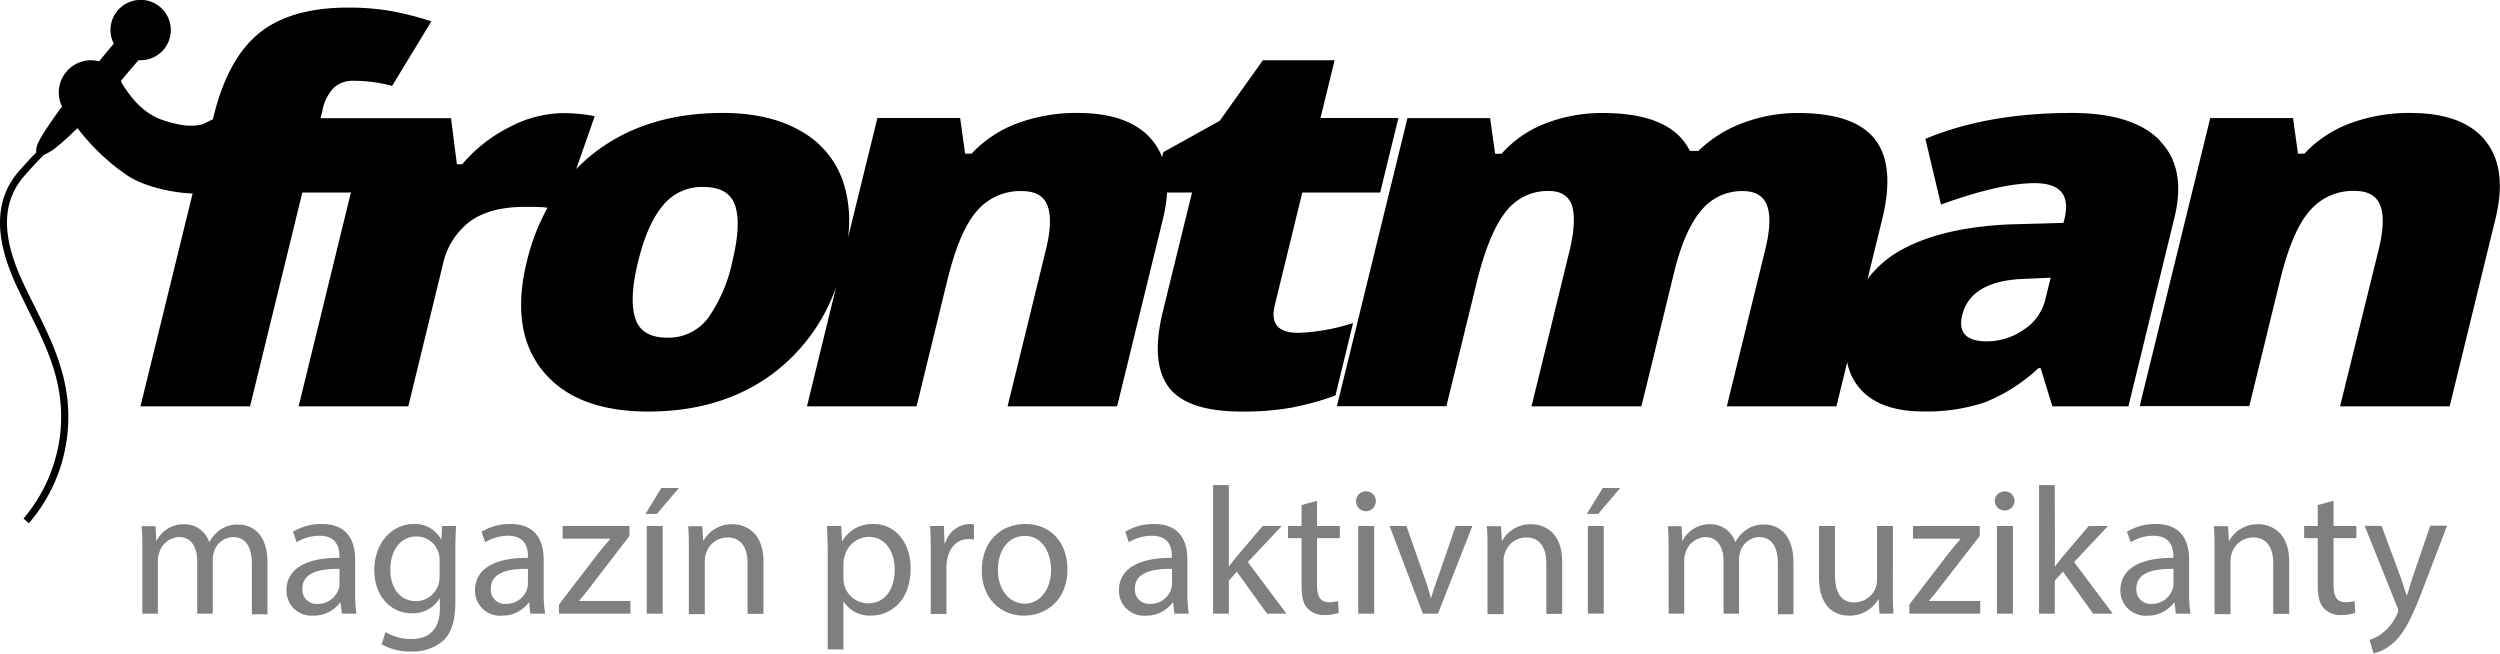
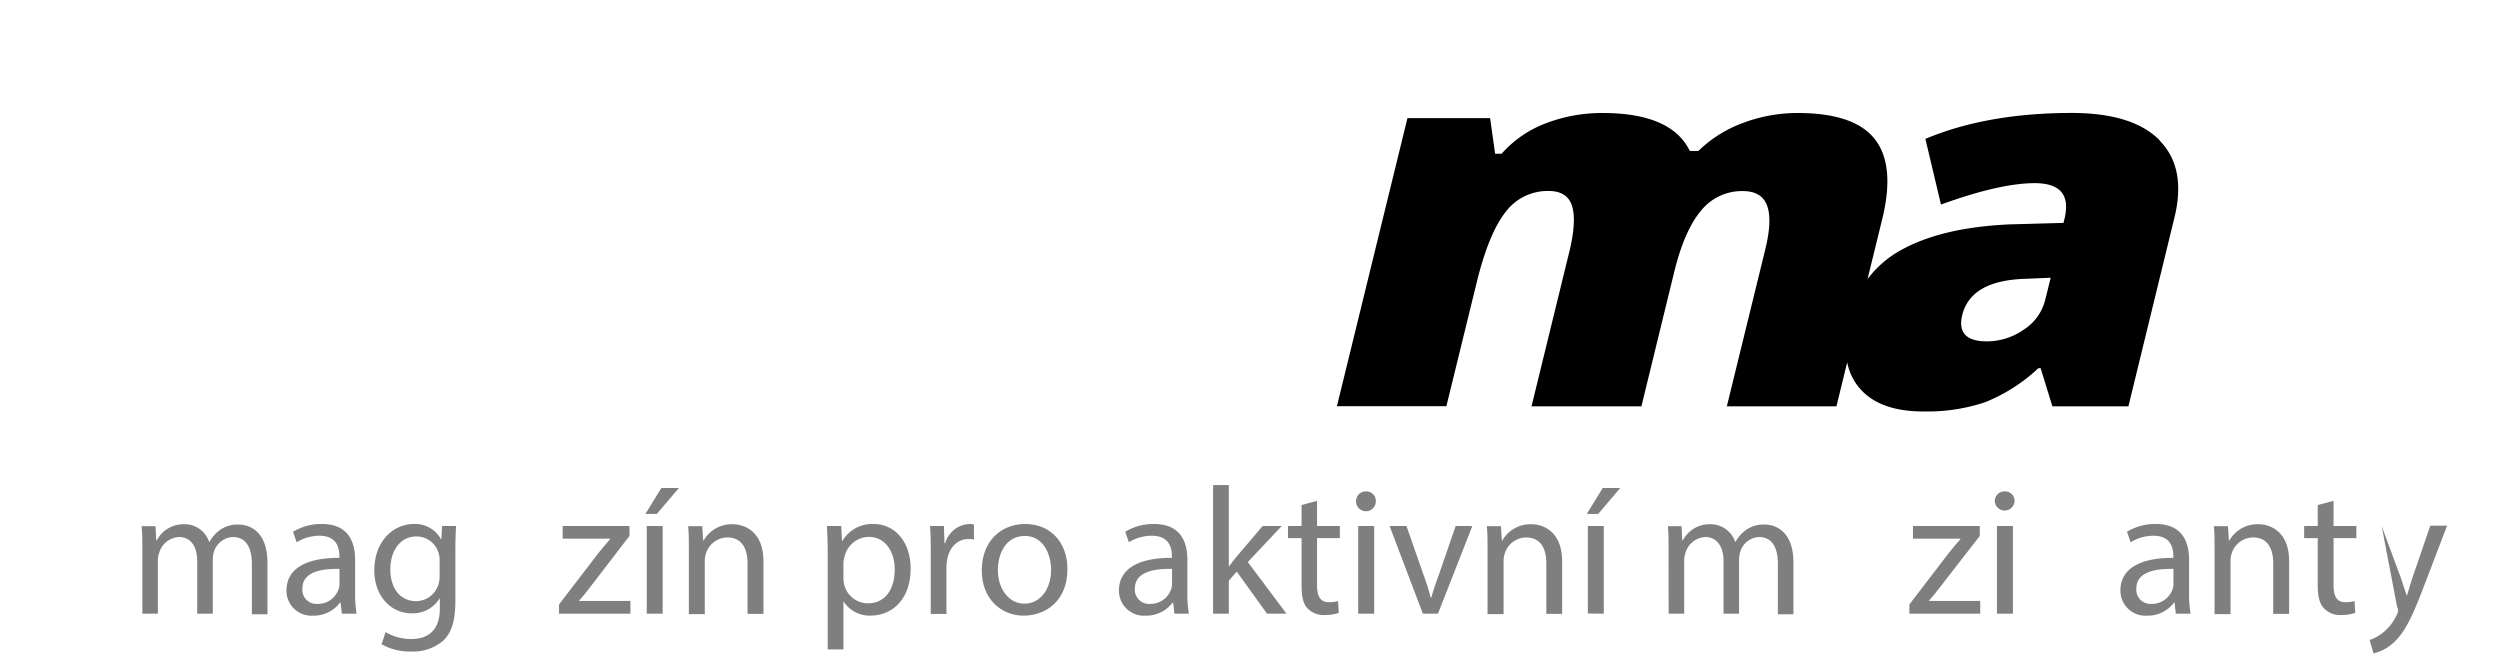
<svg xmlns="http://www.w3.org/2000/svg" viewBox="0 0 425.2 111.18">
  <defs>
    <style>.cls-1{fill:#7f7f80;}</style>
  </defs>
  <g id="Vrstva_2" data-name="Vrstva 2">
    <g id="Layer_1" data-name="Layer 1">
-       <path d="M220.71,56.6q-5.06,0-3.88-4.75l4.66-19.1h13.25l3.1-12.68H224.59l2.4-9.82h-12.2l-7.34,10.3-9.59,5.33-.21.84a10.71,10.71,0,0,0-1.62-2.8q-3.83-4.71-12.79-4.71a28.83,28.83,0,0,0-10.12,1.73,20.34,20.34,0,0,0-7.88,5.2h-1.09l-.85-6.07H149.23l-5,20.37a21.62,21.62,0,0,0-.77-9.35,15.58,15.58,0,0,0-7.27-8.81q-5.35-3.08-13.31-3.07-12.89,0-21.62,6.64A28.73,28.73,0,0,0,98,28.76l3.15-9-1-.18a28.12,28.12,0,0,0-4.54-.34,20,20,0,0,0-9,2.4,25.4,25.4,0,0,0-8,6.3h-.9l-1-7.84H54.52l.32-1.29a7.7,7.7,0,0,1,1.92-3.88,4.79,4.79,0,0,1,3.42-1.19,25,25,0,0,1,6.51.87L73.37,3.63a51.89,51.89,0,0,0-7.26-1.82,42.54,42.54,0,0,0-6.9-.52q-9.65,0-15,4.24T36.41,19.47l-.2.82-1.73.84c-2,.53-4,.17-6.51-.61-3.4-1.05-5.6-3.69-7.29-6.45,0-.11-.08-.22-.12-.33,1.3-1.53,2.66-3.13,3-3.5l.37,0a5.13,5.13,0,1,0-5.14-5.13,5.07,5.07,0,0,0,.57,2.32c-.58.67-1.54,1.82-2.51,3a5.35,5.35,0,0,0-1.34-.18A5.48,5.48,0,0,0,10,15.74a5.41,5.41,0,0,0,.55,2.38c-1.09,1.45-2,2.79-2.81,4C6.38,24.19,6,25.3,6.19,25.89c-.65.67-1.57,1.64-2.83,3.06-4.28,4.8-4.46,11.2-.59,19.57.65,1.4,1.35,2.8,2,4.15C8,59.16,11.08,65.29,10.27,73.5A26.93,26.93,0,0,1,4,88.19L4.9,89a27.57,27.57,0,0,0,6.59-15.41c.84-8.56-2.44-15.14-5.61-21.49-.67-1.35-1.36-2.73-2-4.12C.17,40,.29,34.22,4.27,29.76c1.61-1.81,2.6-2.84,3.2-3.43A8.88,8.88,0,0,0,10,24.69c1-.8,2-1.79,3.19-2.89a36.64,36.64,0,0,0,8.4,8c2.72,1.85,7.54,3,11.17,3.11L23.89,69.11H42.53l8.89-36.36h8.26L50.79,69.11H69.44L75.32,45a12.4,12.4,0,0,1,4.55-7.29q3.39-2.53,9.49-2.53c1.43,0,2.68,0,3.76.15a36.8,36.8,0,0,0-3.52,9.15Q86.74,56.23,92.33,63.1T110.21,70q12.83,0,21.6-6.73A31.37,31.37,0,0,0,142.2,48.84l-4.95,20.27h18.64l5.24-21.47c1.36-5.54,3-9.44,5-11.73a9.65,9.65,0,0,1,7.66-3.41c2.28,0,3.75.83,4.37,2.48s.55,4.13-.25,7.39l-6.54,26.74H190l7.8-31.9a26.29,26.29,0,0,0,.7-4.46h4.24L197.77,53q-2.11,8.67,1,12.84T211.3,70a47,47,0,0,0,8.13-.63,48.2,48.2,0,0,0,7.7-2.1l3-12.33a34.42,34.42,0,0,1-9.43,1.68M124.55,44.48a25.69,25.69,0,0,1-4.14,9.63,8.38,8.38,0,0,1-6.94,3.32c-2.92,0-4.74-1.11-5.44-3.32s-.53-5.41.5-9.63,2.42-7.37,4.19-9.5a8.51,8.51,0,0,1,6.92-3.18c2.91,0,4.72,1.07,5.41,3.21s.52,5.29-.5,9.47" />
      <path d="M367.33,23.88q-4.56-4.66-14.95-4.67-14.4,0-24.91,4.41l2.65,11.17q10-3.63,15.92-3.64c4.37,0,6.07,2,5.09,6.06l-.17.7-9.08.25q-11.5.5-18.44,4.31a17.9,17.9,0,0,0-5.81,5l2.51-10.25q2.22-9.09-1.26-13.54t-13.07-4.46a26.2,26.2,0,0,0-9.41,1.71,21.23,21.23,0,0,0-7.53,4.74H287.4q-3.13-6.45-14.83-6.45a26.53,26.53,0,0,0-9.7,1.77,19,19,0,0,0-7.48,5.16h-1.1l-.85-6.06H239.38l-12,49H246l5.26-21.47q2-8,4.84-11.6a8.94,8.94,0,0,1,7.25-3.54q3.19,0,4,2.48T267,42.45l-6.52,26.66h18.69l5.58-22.85q1.74-7.09,4.56-10.43a8.91,8.91,0,0,1,7.11-3.33q3.22,0,4.13,2.48t-.32,7.47L293.7,69.11h18.64l1.83-7.49a9.67,9.67,0,0,0,1.94,4.2q3.36,4.16,11,4.16a31.1,31.1,0,0,0,10.49-1.56,29.14,29.14,0,0,0,9.09-5.8h.38l2,6.49H362L369.83,37q2.06-8.4-2.5-13.07M347.85,51a8.43,8.43,0,0,1-3.64,5.06,11,11,0,0,1-6.27,2c-3.53,0-4.93-1.49-4.2-4.5,1-3.9,4.52-5.94,10.71-6.14l4.33-.18Z" />
-       <path d="M422.72,23.93c-2.55-3.15-6.82-4.72-12.78-4.72a28.84,28.84,0,0,0-10.13,1.73,20.27,20.27,0,0,0-7.88,5.2h-1.09L390,20.08H375.92l-12,49h18.64l5.25-21.47c1.36-5.54,3-9.44,5-11.73a9.65,9.65,0,0,1,7.66-3.41c2.29,0,3.74.83,4.37,2.48s.54,4.13-.25,7.39L398,69.11h18.64l7.79-31.9q2.1-8.57-1.73-13.28" />
      <path class="cls-1" d="M24.21,93.5c0-1.54,0-2.81-.13-4h2.37l.13,2.41h.09a5.11,5.11,0,0,1,4.68-2.75,4.39,4.39,0,0,1,4.22,3h.06a6.08,6.08,0,0,1,1.67-1.94,5.07,5.07,0,0,1,3.29-1c2,0,4.9,1.29,4.9,6.47v8.78H42.84V95.93c0-2.86-1.05-4.59-3.23-4.59A3.52,3.52,0,0,0,36.4,93.8a4.62,4.62,0,0,0-.21,1.36v9.21H33.54V95.44c0-2.37-1-4.1-3.11-4.1a3.69,3.69,0,0,0-3.36,2.71,3.59,3.59,0,0,0-.22,1.32v9H24.21Z" />
      <path class="cls-1" d="M58.14,104.37l-.22-1.88h-.09a5.55,5.55,0,0,1-4.56,2.22,4.25,4.25,0,0,1-4.55-4.29c0-3.6,3.2-5.57,9-5.54v-.31c0-1.23-.34-3.45-3.39-3.45a7.4,7.4,0,0,0-3.88,1.11l-.61-1.79a9.22,9.22,0,0,1,4.89-1.32c4.56,0,5.67,3.11,5.67,6.1v5.57a21.61,21.61,0,0,0,.24,3.58Zm-.4-7.61c-3-.06-6.31.46-6.31,3.35a2.4,2.4,0,0,0,2.55,2.6,3.72,3.72,0,0,0,3.61-2.5,2.94,2.94,0,0,0,.15-.86Z" />
      <path class="cls-1" d="M77.57,89.46c-.06,1.08-.12,2.28-.12,4.1v8.65c0,3.42-.68,5.51-2.13,6.81a7.91,7.91,0,0,1-5.42,1.79,9.68,9.68,0,0,1-5-1.24l.68-2.06A8.49,8.49,0,0,0,70,108.68c2.78,0,4.81-1.45,4.81-5.21v-1.66h-.06a5.33,5.33,0,0,1-4.75,2.5c-3.69,0-6.34-3.15-6.34-7.27,0-5.06,3.3-7.92,6.71-7.92A5,5,0,0,1,75,91.71h.07l.12-2.25Zm-2.8,5.88a3.67,3.67,0,0,0-.16-1.23,3.9,3.9,0,0,0-3.78-2.87c-2.59,0-4.44,2.2-4.44,5.64,0,2.93,1.48,5.36,4.4,5.36a4,4,0,0,0,3.76-2.77A4.56,4.56,0,0,0,74.77,98Z" />
-       <path class="cls-1" d="M90.19,104.37,90,102.49h-.09a5.54,5.54,0,0,1-4.55,2.22,4.25,4.25,0,0,1-4.57-4.29c0-3.6,3.21-5.57,9-5.54v-.31c0-1.23-.34-3.45-3.39-3.45a7.43,7.43,0,0,0-3.88,1.11l-.62-1.79a9.31,9.31,0,0,1,4.9-1.32c4.56,0,5.67,3.11,5.67,6.1v5.57a20.51,20.51,0,0,0,.25,3.58Zm-.4-7.61c-3-.06-6.31.46-6.31,3.35a2.4,2.4,0,0,0,2.55,2.6,3.72,3.72,0,0,0,3.61-2.5,2.94,2.94,0,0,0,.15-.86Z" />
      <path class="cls-1" d="M95.08,102.8,101.83,94c.65-.81,1.26-1.51,1.94-2.31v-.07H95.7V89.46h11.36l0,1.69-6.65,8.66c-.61.83-1.23,1.57-1.91,2.34v.06h8.72v2.16H95.08Z" />
      <path class="cls-1" d="M115.47,83l-3.76,4.41h-1.94L112.48,83ZM110,104.37V89.46h2.71v14.91Z" />
      <path class="cls-1" d="M117.16,93.5c0-1.54,0-2.81-.12-4h2.4l.16,2.46h.06a5.49,5.49,0,0,1,4.92-2.8c2.07,0,5.27,1.23,5.27,6.35v8.9h-2.71v-8.6c0-2.4-.89-4.4-3.45-4.4a3.85,3.85,0,0,0-3.63,2.77,4,4,0,0,0-.19,1.27v9h-2.71Z" />
      <path class="cls-1" d="M140.78,94.33c0-1.92-.07-3.45-.13-4.87h2.43l.13,2.55h.06a5.87,5.87,0,0,1,5.3-2.89c3.6,0,6.31,3,6.31,7.58,0,5.36-3.27,8-6.78,8a5.23,5.23,0,0,1-4.58-2.34h-.07v8.09h-2.67Zm2.67,4a6.26,6.26,0,0,0,.13,1.11,4.17,4.17,0,0,0,4.06,3.17c2.87,0,4.53-2.34,4.53-5.76,0-3-1.57-5.54-4.44-5.54a4.32,4.32,0,0,0-4.09,3.36,4.37,4.37,0,0,0-.19,1.1Z" />
      <path class="cls-1" d="M158.3,94.11c0-1.75,0-3.27-.13-4.65h2.37l.1,2.93h.12a4.47,4.47,0,0,1,4.13-3.27,2.93,2.93,0,0,1,.76.09v2.56a4.09,4.09,0,0,0-.92-.09c-1.91,0-3.26,1.44-3.63,3.48a7.75,7.75,0,0,0-.13,1.26v8H158.3Z" />
      <path class="cls-1" d="M181.55,96.79c0,5.52-3.82,7.92-7.43,7.92-4,0-7.14-3-7.14-7.67,0-5,3.26-7.92,7.39-7.92C178.65,89.12,181.55,92.23,181.55,96.79Zm-11.83.15c0,3.27,1.88,5.73,4.53,5.73s4.52-2.43,4.52-5.79c0-2.52-1.26-5.73-4.46-5.73S169.72,94.11,169.72,96.94Z" />
      <path class="cls-1" d="M199.74,104.37l-.21-1.88h-.09a5.58,5.58,0,0,1-4.57,2.22,4.25,4.25,0,0,1-4.56-4.29c0-3.6,3.21-5.57,9-5.54v-.31c0-1.23-.34-3.45-3.39-3.45A7.37,7.37,0,0,0,192,92.23l-.62-1.79a9.26,9.26,0,0,1,4.9-1.32c4.56,0,5.67,3.11,5.67,6.1v5.57a20.51,20.51,0,0,0,.25,3.58Zm-.4-7.61c-3-.06-6.32.46-6.32,3.35a2.41,2.41,0,0,0,2.56,2.6,3.71,3.71,0,0,0,3.61-2.5,2.94,2.94,0,0,0,.15-.86Z" />
      <path class="cls-1" d="M209,96.3h.06c.37-.53.89-1.17,1.32-1.7l4.37-5.14H218l-5.77,6.13,6.57,8.78h-3.31l-5.14-7.15L209,98.76v5.61h-2.68V82.5H209Z" />
      <path class="cls-1" d="M224,85.18v4.28h3.88v2.06H224v8c0,1.85.53,2.9,2,2.9a5.61,5.61,0,0,0,1.57-.19l.13,2a6.8,6.8,0,0,1-2.4.37,3.76,3.76,0,0,1-2.93-1.14c-.77-.8-1-2.13-1-3.89V91.52h-2.31V89.46h2.31V85.89Z" />
      <path class="cls-1" d="M234,85.27a1.68,1.68,0,0,1-3.36,0,1.64,1.64,0,0,1,1.69-1.69A1.61,1.61,0,0,1,234,85.27Zm-3,19.1V89.46h2.72v14.91Z" />
      <path class="cls-1" d="M239.21,89.46l2.93,8.38a38.51,38.51,0,0,1,1.2,3.82h.09c.34-1.24.77-2.47,1.26-3.82l2.89-8.38h2.84l-5.85,14.91H242l-5.66-14.91Z" />
      <path class="cls-1" d="M253,93.5c0-1.54,0-2.81-.12-4h2.4l.16,2.46h.06a5.49,5.49,0,0,1,4.92-2.8c2.07,0,5.27,1.23,5.27,6.35v8.9H263v-8.6c0-2.4-.89-4.4-3.45-4.4a3.84,3.84,0,0,0-3.63,2.77,3.73,3.73,0,0,0-.19,1.27v9H253Z" />
      <path class="cls-1" d="M275.57,83l-3.75,4.41h-1.94L272.59,83Zm-5.51,21.35V89.46h2.71v14.91Z" />
      <path class="cls-1" d="M283.79,93.5c0-1.54,0-2.81-.12-4H286l.12,2.41h.09a5.14,5.14,0,0,1,4.69-2.75,4.41,4.41,0,0,1,4.22,3h.06a6.18,6.18,0,0,1,1.66-1.94,5.08,5.08,0,0,1,3.3-1c2,0,4.89,1.29,4.89,6.47v8.78h-2.65V95.93c0-2.86-1-4.59-3.23-4.59A3.5,3.5,0,0,0,296,93.8a4.61,4.61,0,0,0-.22,1.36v9.21h-2.64V95.44c0-2.37-1.05-4.1-3.11-4.1a3.71,3.71,0,0,0-3.37,2.71,3.81,3.81,0,0,0-.21,1.32v9h-2.65Z" />
-       <path class="cls-1" d="M321.94,100.3c0,1.54,0,2.9.12,4.07h-2.4l-.15-2.43h-.06a5.61,5.61,0,0,1-4.93,2.77c-2.34,0-5.14-1.3-5.14-6.53V89.46h2.71v8.25c0,2.84.86,4.75,3.33,4.75A3.92,3.92,0,0,0,319,100a4,4,0,0,0,.24-1.38V89.46h2.71Z" />
      <path class="cls-1" d="M324.75,102.8,331.49,94c.64-.81,1.26-1.51,1.94-2.31v-.07h-8.07V89.46h11.36l0,1.69L330,99.81c-.61.83-1.23,1.57-1.91,2.34v.06h8.71v2.16H324.75Z" />
      <path class="cls-1" d="M342.64,85.27a1.69,1.69,0,0,1-3.37,0A1.65,1.65,0,0,1,341,83.58,1.61,1.61,0,0,1,342.64,85.27Zm-3,19.1V89.46h2.72v14.91Z" />
-       <path class="cls-1" d="M349.5,96.3h.06c.37-.53.89-1.17,1.32-1.7l4.37-5.14h3.28l-5.77,6.13,6.57,8.78H356l-5.14-7.15-1.38,1.54v5.61h-2.68V82.5h2.68Z" />
      <path class="cls-1" d="M370.06,104.37l-.21-1.88h-.09a5.56,5.56,0,0,1-4.56,2.22,4.25,4.25,0,0,1-4.56-4.29c0-3.6,3.21-5.57,9-5.54v-.31c0-1.23-.34-3.45-3.38-3.45a7.37,7.37,0,0,0-3.88,1.11l-.62-1.79a9.26,9.26,0,0,1,4.9-1.32c4.55,0,5.66,3.11,5.66,6.1v5.57a20.51,20.51,0,0,0,.25,3.58Zm-.4-7.61c-3-.06-6.31.46-6.31,3.35a2.41,2.41,0,0,0,2.56,2.6,3.71,3.71,0,0,0,3.6-2.5,2.94,2.94,0,0,0,.15-.86Z" />
      <path class="cls-1" d="M376.65,93.5c0-1.54,0-2.81-.12-4h2.41l.15,2.46h.06a5.5,5.5,0,0,1,4.93-2.8c2.06,0,5.26,1.23,5.26,6.35v8.9h-2.71v-8.6c0-2.4-.89-4.4-3.44-4.4a3.85,3.85,0,0,0-3.64,2.77,4,4,0,0,0-.18,1.27v9h-2.72Z" />
      <path class="cls-1" d="M396.89,85.18v4.28h3.88v2.06h-3.88v8c0,1.85.52,2.9,2,2.9a5.66,5.66,0,0,0,1.57-.19l.12,2a6.72,6.72,0,0,1-2.4.37,3.73,3.73,0,0,1-2.92-1.14c-.78-.8-1.06-2.13-1.06-3.89V91.52h-2.31V89.46h2.31V85.89Z" />
-       <path class="cls-1" d="M405.07,89.46l3.26,8.81c.34,1,.71,2.15,1,3h.06c.28-.9.58-2,.95-3.11l3-8.75h2.86l-4.06,10.62c-1.95,5.12-3.28,7.74-5.12,9.34a7.46,7.46,0,0,1-3.33,1.76l-.67-2.29a7.07,7.07,0,0,0,2.37-1.32,8.26,8.26,0,0,0,2.27-3,1.78,1.78,0,0,0,.22-.64,2.19,2.19,0,0,0-.19-.71l-5.51-13.74Z" />
+       <path class="cls-1" d="M405.07,89.46l3.26,8.81c.34,1,.71,2.15,1,3h.06c.28-.9.58-2,.95-3.11l3-8.75h2.86l-4.06,10.62c-1.95,5.12-3.28,7.74-5.12,9.34a7.46,7.46,0,0,1-3.33,1.76l-.67-2.29a7.07,7.07,0,0,0,2.37-1.32,8.26,8.26,0,0,0,2.27-3,1.78,1.78,0,0,0,.22-.64,2.19,2.19,0,0,0-.19-.71Z" />
    </g>
  </g>
</svg>